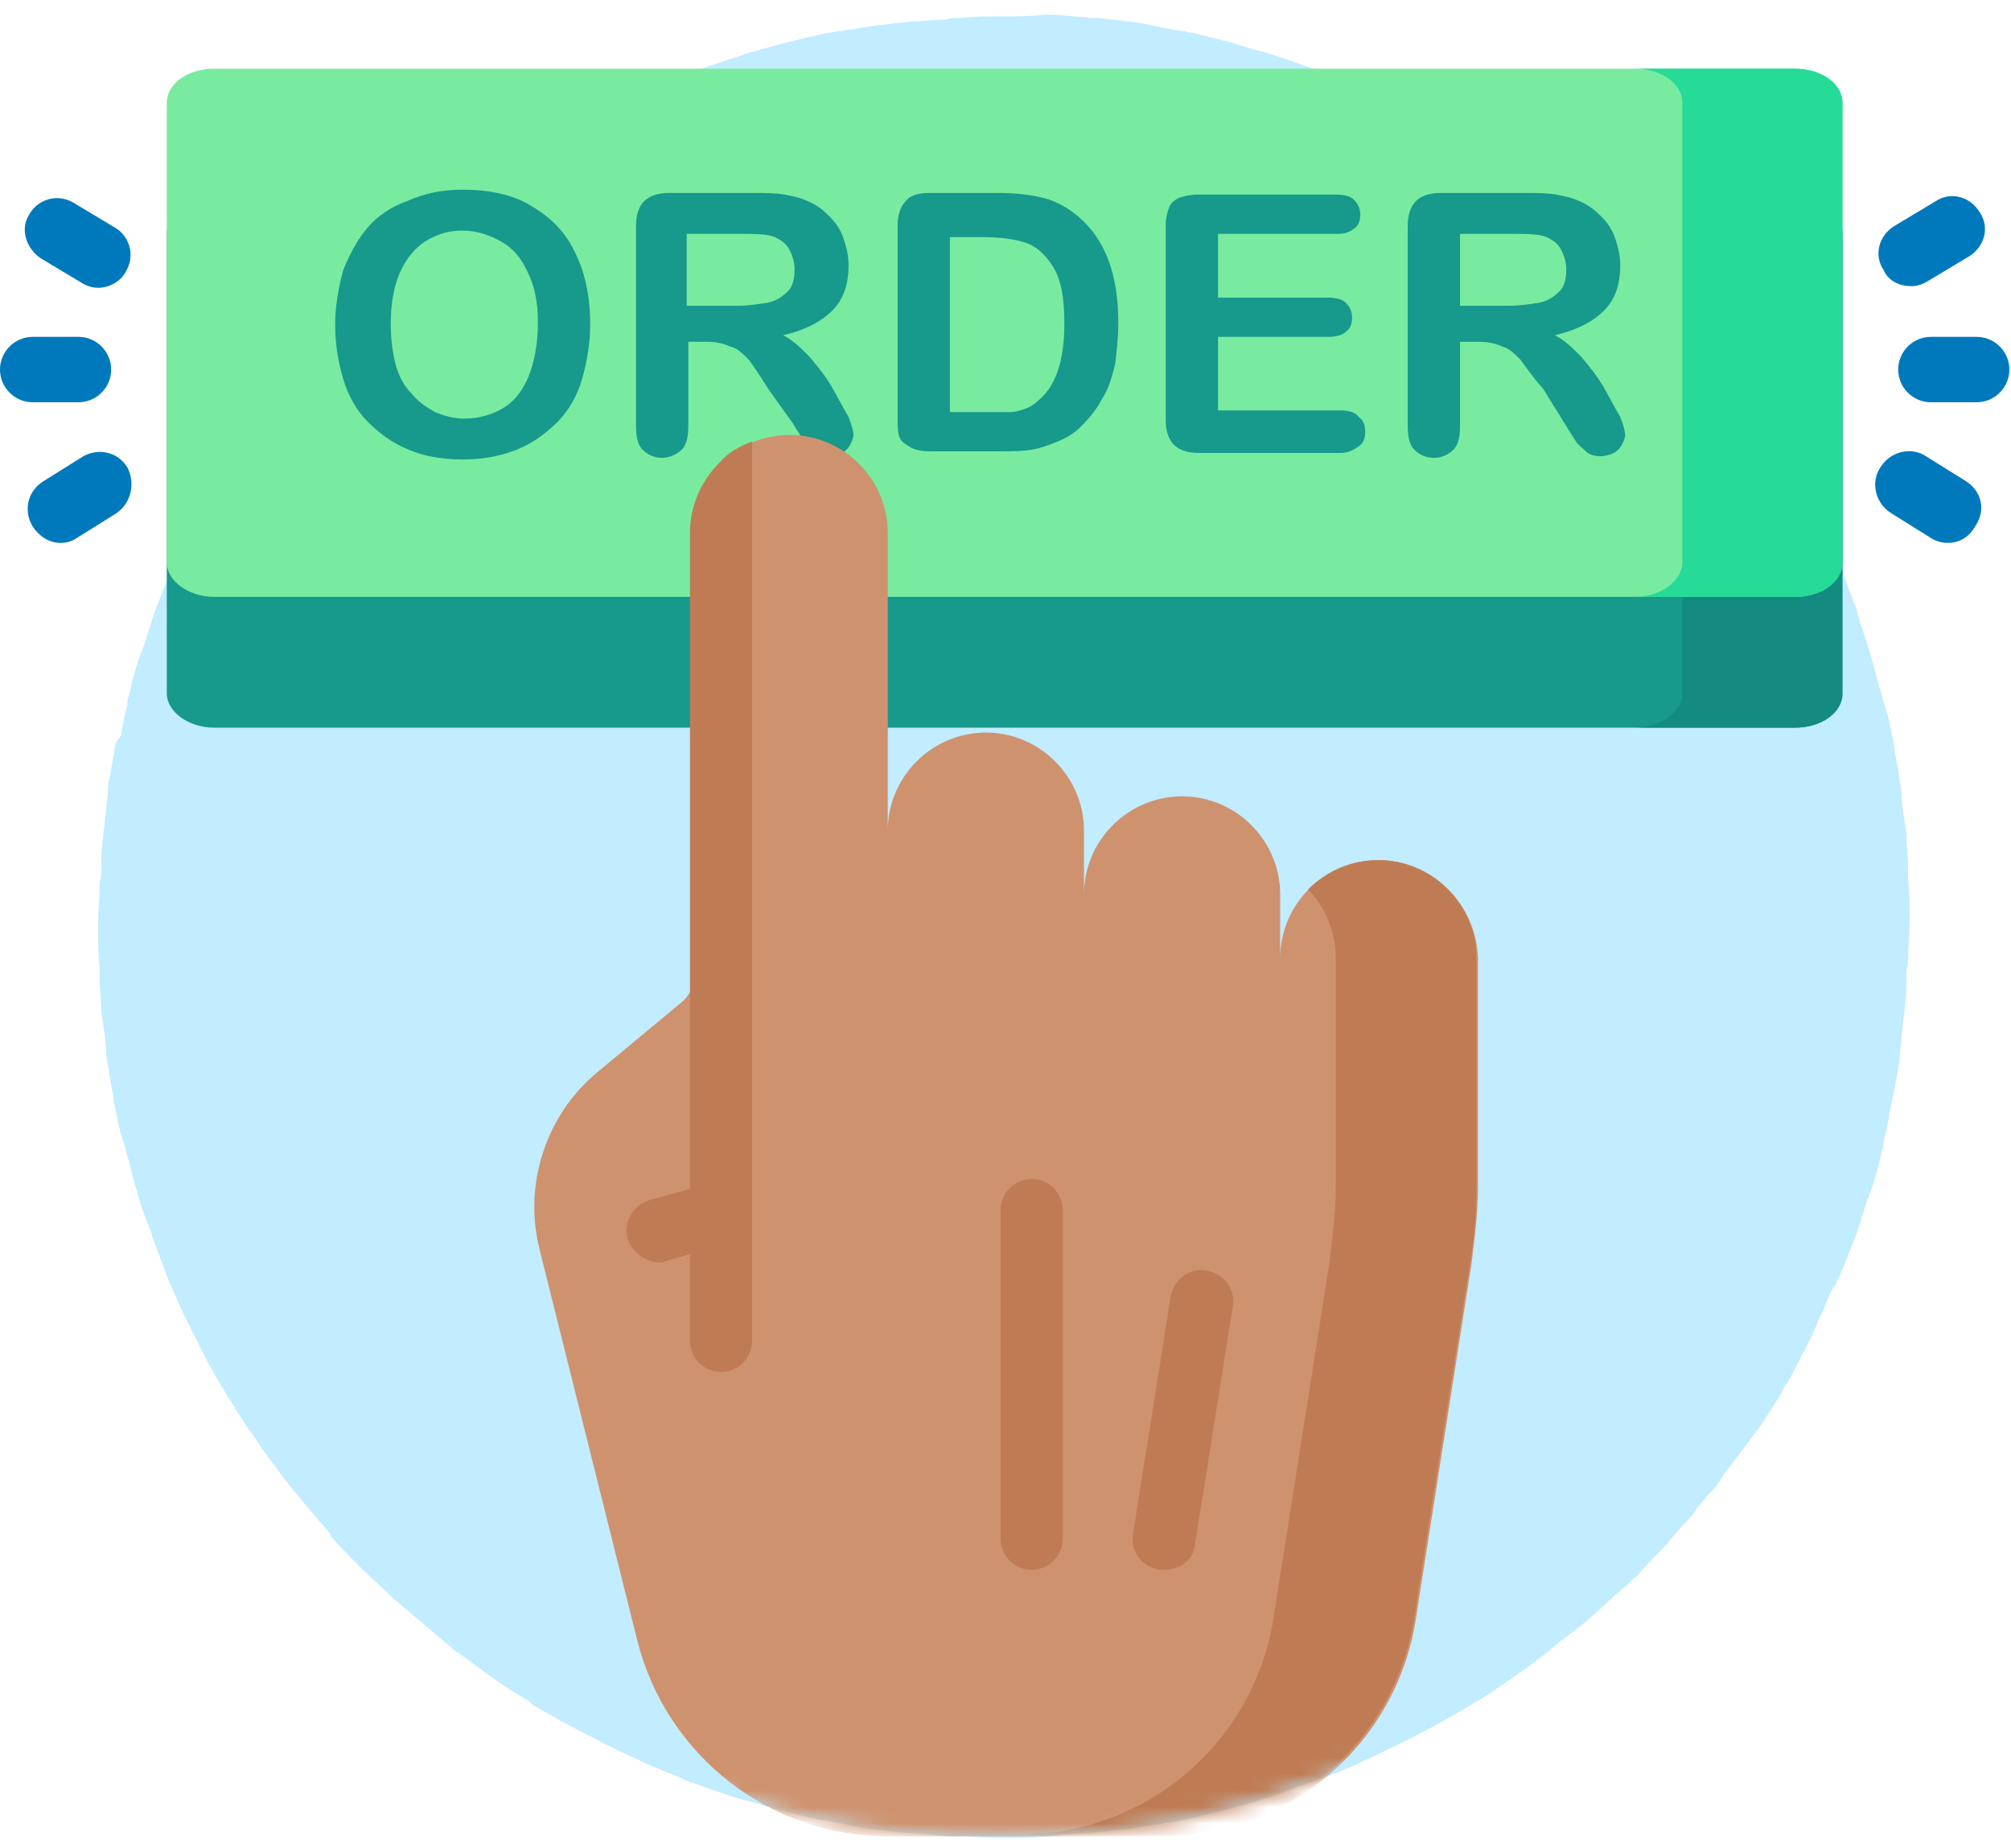
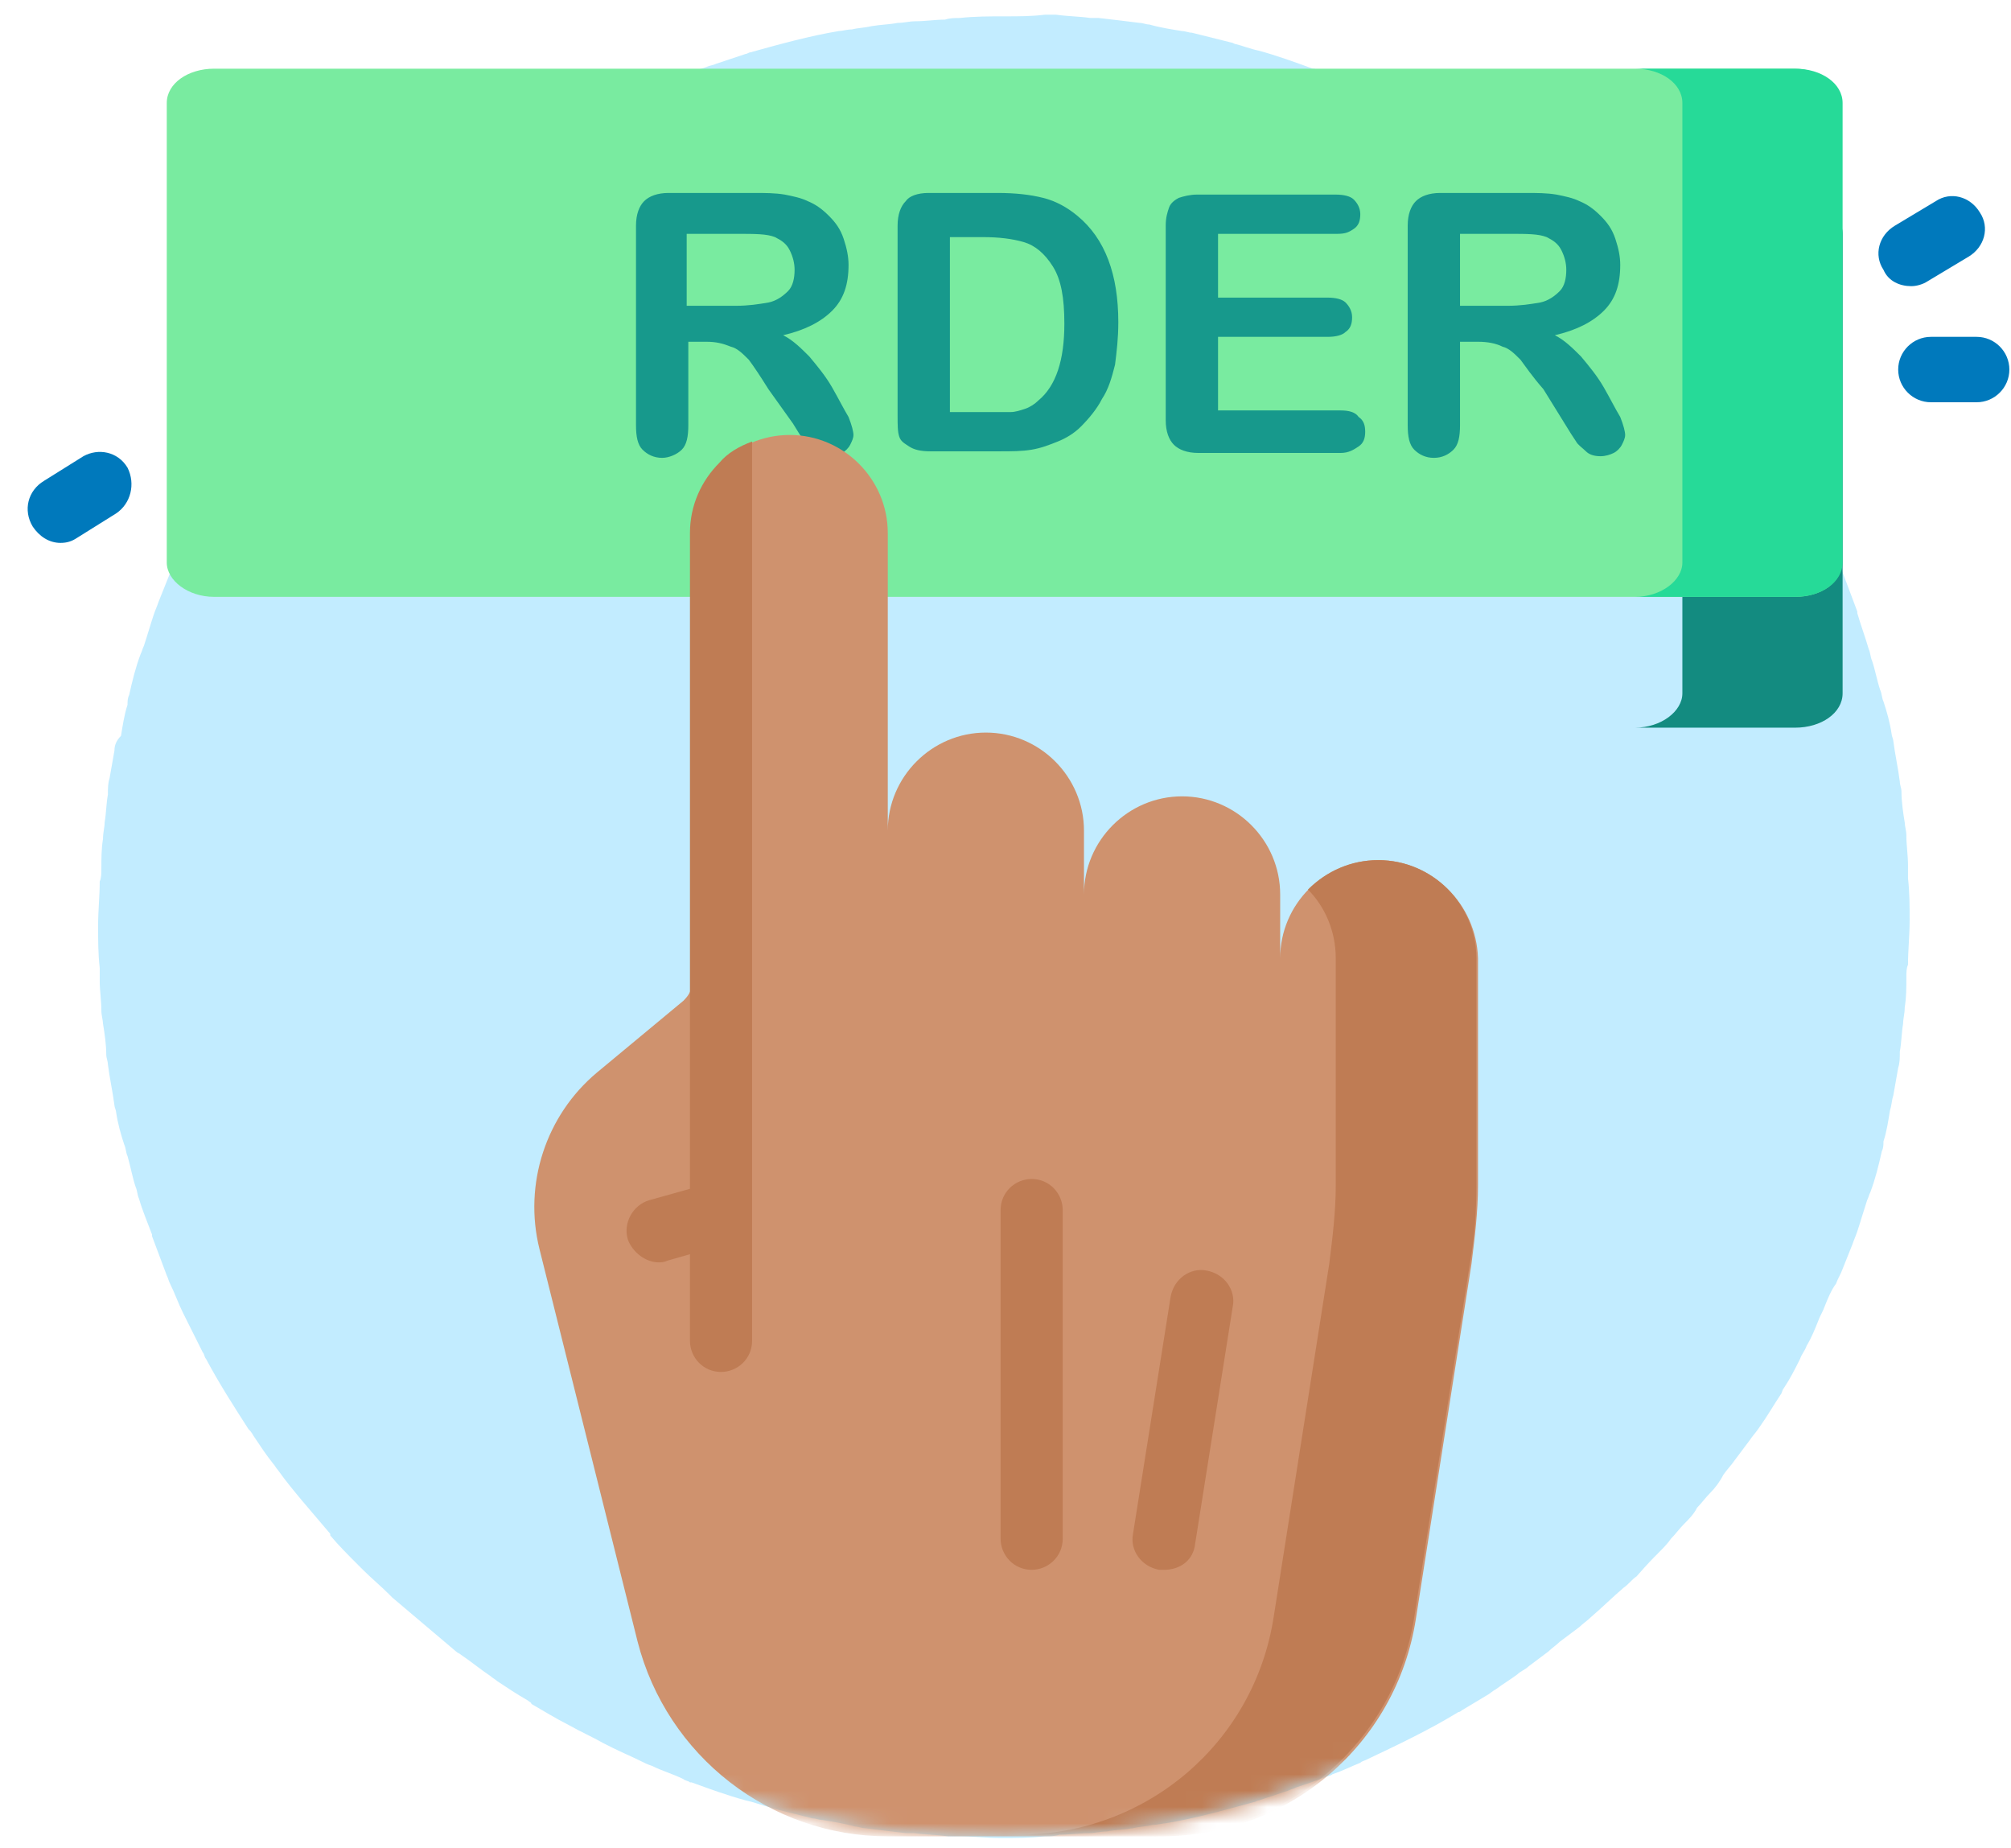
<svg xmlns="http://www.w3.org/2000/svg" width="123" height="113" viewBox="0 0 123 113" fill="none">
  <path d="M101.4 95C101.7 94.7 102 94.4 102.2 94.1C102.5 93.8 102.7 93.5 103 93.2C103.3 92.9 103.6 92.6 103.8 92.2C104.1 91.9 104.3 91.6 104.6 91.3C104.9 91 105.2 90.6 105.4 90.2C105.6 89.9 105.9 89.6 106.1 89.3C106.4 88.9 106.7 88.5 107 88.1C107.2 87.8 107.4 87.6 107.6 87.3C108.1 86.6 108.5 85.9 108.9 85.3C109 85.2 109 85 109.1 84.9C109.5 84.3 109.8 83.7 110.1 83.1C110.2 82.8 110.4 82.6 110.5 82.3C110.8 81.8 111 81.3 111.2 80.8C111.3 80.5 111.5 80.2 111.6 79.9C111.8 79.4 112 78.9 112.3 78.5C112.4 78.2 112.6 77.9 112.7 77.6C112.9 77.1 113.1 76.6 113.3 76.1C113.4 75.8 113.5 75.6 113.6 75.3C113.8 74.7 114 74 114.2 73.4C114.3 73.2 114.3 73.1 114.4 72.9C114.7 72.1 114.9 71.3 115.1 70.4C115.2 70.2 115.2 70 115.2 69.8C115.4 69.2 115.5 68.5 115.6 67.9C115.7 67.6 115.7 67.3 115.8 67C115.9 66.4 116 65.9 116.1 65.3C116.2 65 116.2 64.7 116.2 64.3C116.3 63.8 116.3 63.2 116.4 62.6C116.4 62.3 116.5 62 116.5 61.6C116.6 61 116.6 60.4 116.6 59.8C116.6 59.5 116.6 59.2 116.7 59C116.7 58.1 116.8 57.2 116.8 56.3C116.8 55.4 116.8 54.6 116.7 53.7C116.7 53.4 116.7 53.2 116.7 52.9C116.7 52.3 116.6 51.7 116.6 51.1C116.6 50.8 116.5 50.5 116.5 50.3C116.4 49.7 116.3 49 116.3 48.4C116.3 48.2 116.2 48 116.2 47.8C116.1 47 115.9 46.1 115.8 45.3C115.8 45.2 115.7 45 115.7 44.9C115.6 44.2 115.4 43.5 115.2 42.9C115.1 42.7 115.1 42.4 115 42.2C114.8 41.6 114.7 41 114.5 40.4C114.4 40.2 114.4 39.9 114.3 39.7C114.1 39 113.8 38.2 113.6 37.5V37.4C113.3 36.6 113 35.8 112.7 35C112.6 34.8 112.6 34.7 112.5 34.5C112.2 33.9 112 33.3 111.7 32.7C111.6 32.5 111.5 32.3 111.4 32.1C111.1 31.5 110.8 30.9 110.5 30.3C110.4 30.2 110.4 30 110.3 29.9C109.5 28.4 108.6 27 107.7 25.6C107.6 25.5 107.5 25.3 107.4 25.2C107 24.6 106.6 24.1 106.2 23.5C106.1 23.4 106 23.2 105.9 23.1C105.4 22.5 104.9 21.8 104.4 21.2C103.8 20.5 103.3 19.9 102.7 19.2C102.7 19.2 102.7 19.2 102.7 19.1C102.2 18.5 101.6 17.9 101 17.4C100.9 17.3 100.8 17.2 100.7 17.1C100.2 16.6 99.6 16.1 99.1 15.6C99 15.5 98.9 15.4 98.8 15.4C97.5 14.3 96.2 13.2 94.9 12.1C94.8 12 94.7 12 94.6 11.9C94 11.5 93.4 11 92.8 10.6C92.7 10.5 92.5 10.4 92.4 10.3C91.8 9.9 91.2 9.5 90.5 9.1C90.3 9.1 90.2 9 90.1 9C89.4 8.6 88.6 8.1 87.8 7.7C87.1 7.3 86.4 7 85.7 6.6C85.5 6.5 85.3 6.4 85.1 6.3C84.6 6 84 5.8 83.4 5.5C83.2 5.4 83 5.3 82.7 5.2C82.1 4.9 81.4 4.7 80.8 4.4C80.7 4.3 80.5 4.3 80.4 4.2H80.3C79.2 3.8 78.1 3.4 77 3.1C76.5 3 76 2.8 75.6 2.7C75.5 2.7 75.4 2.6 75.3 2.6C74.5 2.4 73.7 2.2 72.9 2C72.7 2 72.5 1.9 72.3 1.9C71.7 1.8 71 1.7 70.3 1.5C70.1 1.5 69.9 1.4 69.7 1.4C68.9 1.3 68.1 1.2 67.2 1.1C67 1.1 66.9 1.1 66.7 1.1C66 1 65.3 1 64.6 0.9C64.4 0.9 64.1 0.9 63.9 0.9C63.1 1 62.3 1 61.4 1C60.5 1 59.6 1 58.7 1.1C58.4 1.1 58.1 1.1 57.8 1.2C57.2 1.2 56.6 1.3 56 1.3C55.6 1.3 55.3 1.4 54.9 1.4C54.4 1.5 53.9 1.5 53.3 1.6C52.9 1.7 52.5 1.7 52.1 1.8C51.8 1.8 51.5 1.9 51.3 1.9C49.5 2.2 47.7 2.7 45.9 3.2C45.8 3.2 45.7 3.3 45.6 3.3C45 3.5 44.4 3.7 43.8 3.9C43.6 4 43.4 4 43.2 4.1C42.6 4.3 42 4.5 41.5 4.7C41.3 4.8 41.1 4.8 41 4.9C40.4 5.1 39.8 5.4 39.3 5.6C39.2 5.7 39.1 5.7 38.9 5.8C37 6.7 35.1 7.6 33.3 8.7C33.2 8.7 33.1 8.8 33.1 8.8C32.6 9.1 32.1 9.4 31.6 9.7C31.4 9.8 31.2 10 31 10.1C30.6 10.4 30.1 10.7 29.7 11C29.5 11.2 29.2 11.3 29 11.5C28.6 11.8 28.2 12.1 27.8 12.4C27.6 12.6 27.3 12.8 27.1 13C26.7 13.3 26.3 13.6 25.9 13.9C25.7 14.1 25.4 14.3 25.2 14.5C24.5 15.1 23.9 15.7 23.2 16.3C22.9 16.5 22.7 16.8 22.4 17C22.1 17.3 21.8 17.6 21.5 17.9C21.2 18.2 20.9 18.5 20.7 18.8C20.4 19.1 20.2 19.4 19.9 19.7C19.6 20 19.3 20.3 19.1 20.7C18.8 21 18.6 21.3 18.3 21.6C18 21.9 17.7 22.3 17.5 22.7C17.3 23 17 23.3 16.8 23.6C16.5 24 16.2 24.4 15.9 24.8C15.7 25.1 15.5 25.3 15.4 25.6C14.9 26.3 14.5 27 14.1 27.6C14 27.7 14 27.8 13.9 28C13.5 28.6 13.2 29.2 12.9 29.8C12.8 30.1 12.6 30.3 12.5 30.6C12.2 31.1 12 31.6 11.8 32.1C11.7 32.4 11.5 32.7 11.4 33C11.2 33.5 11 34 10.7 34.4C10.6 34.7 10.4 35 10.3 35.3C10.1 35.8 9.9 36.3 9.7 36.8C9.6 37.1 9.5 37.3 9.4 37.6C9.2 38.2 9 38.9 8.8 39.5C8.7 39.7 8.7 39.8 8.6 40C8.3 40.8 8.1 41.6 7.9 42.5C7.8 42.7 7.8 42.9 7.8 43.1C7.6 43.7 7.5 44.4 7.4 45C7.1 45.3 7 45.6 7 45.9C6.9 46.5 6.8 47 6.7 47.6C6.6 47.9 6.6 48.2 6.6 48.6C6.5 49.1 6.5 49.7 6.4 50.3C6.4 50.6 6.3 50.9 6.3 51.3C6.2 51.9 6.2 52.5 6.2 53.1C6.2 53.4 6.2 53.7 6.1 53.9C6.1 54.8 6 55.7 6 56.6C6 57.5 6 58.3 6.1 59.2C6.1 59.5 6.1 59.7 6.1 60C6.1 60.6 6.2 61.2 6.2 61.8C6.2 62.1 6.3 62.4 6.3 62.6C6.4 63.2 6.5 63.9 6.5 64.5C6.5 64.7 6.6 64.9 6.6 65.1C6.7 65.9 6.9 66.8 7 67.6C7 67.7 7.1 67.9 7.1 68C7.2 68.7 7.4 69.4 7.6 70C7.7 70.2 7.7 70.5 7.8 70.7C8 71.4 8.1 72 8.3 72.6C8.4 72.8 8.4 73.1 8.5 73.3C8.7 74 9 74.7 9.3 75.5V75.6C9.6 76.4 9.9 77.2 10.2 78C10.3 78.2 10.3 78.3 10.4 78.5C10.7 79.1 10.9 79.7 11.2 80.3C11.3 80.5 11.4 80.7 11.5 80.9C11.8 81.5 12.1 82.1 12.4 82.7C12.5 82.8 12.5 83 12.6 83.1C13.4 84.6 14.3 86 15.2 87.4C15.3 87.5 15.4 87.6 15.5 87.8C15.9 88.4 16.3 89 16.7 89.5C16.8 89.6 16.9 89.8 17 89.9C17.5 90.6 18 91.2 18.5 91.8C19.1 92.5 19.6 93.1 20.2 93.8C20.2 93.8 20.2 93.8 20.2 93.9C20.7 94.5 21.3 95.1 21.9 95.7C22 95.8 22.1 95.9 22.2 96C22.7 96.5 23.3 97 23.8 97.5C23.9 97.6 24 97.7 24 97.7C25.3 98.8 26.6 99.9 27.9 101C28 101.1 28.1 101.1 28.2 101.2C28.8 101.6 29.4 102.1 30 102.5C30.1 102.6 30.3 102.7 30.4 102.8C31 103.2 31.6 103.6 32.3 104C32.4 104.1 32.5 104.1 32.5 104.2C33.2 104.6 34 105.1 34.8 105.5C35.5 105.9 36.2 106.2 36.9 106.6C37.1 106.7 37.3 106.8 37.5 106.9C38.1 107.2 38.6 107.4 39.2 107.7C39.4 107.8 39.6 107.9 39.9 108C40.5 108.3 41.2 108.5 41.8 108.8C41.9 108.9 42.1 108.9 42.2 109H42.3C43.4 109.4 44.5 109.8 45.6 110.1C46.1 110.2 46.6 110.4 47 110.5C47.1 110.5 47.2 110.6 47.3 110.6C48.1 110.8 48.9 111 49.7 111.2C49.9 111.2 50.1 111.3 50.3 111.3C50.9 111.4 51.6 111.5 52.3 111.7C52.5 111.7 52.7 111.8 52.9 111.8C53.7 111.9 54.5 112 55.4 112.1C55.6 112.1 55.7 112.1 55.9 112.1C56.6 112.2 57.3 112.2 58 112.3C58.2 112.3 58.5 112.3 58.7 112.3C59.5 112.3 60.4 112.4 61.2 112.4C62.1 112.4 63 112.4 63.9 112.3C64.2 112.3 64.5 112.3 64.8 112.2C65.4 112.2 66 112.1 66.6 112.1C67 112.1 67.3 112 67.7 112C68.2 111.9 68.7 111.9 69.3 111.8C69.7 111.7 70.1 111.7 70.5 111.6C70.8 111.6 71.1 111.5 71.3 111.5C73.1 111.2 74.9 110.7 76.7 110.2C76.8 110.2 76.9 110.1 77 110.1C77.6 109.9 78.2 109.7 78.8 109.5C79 109.4 79.1 109.4 79.3 109.3C79.9 109.1 80.5 108.9 81 108.7C81.2 108.6 81.4 108.6 81.5 108.5C82.1 108.3 82.7 108 83.2 107.8C83.3 107.7 83.4 107.7 83.6 107.6C85.5 106.7 87.4 105.8 89.2 104.7C89.3 104.7 89.4 104.6 89.4 104.6C89.9 104.3 90.4 104 90.9 103.7C91.1 103.6 91.3 103.4 91.5 103.3C91.9 103 92.4 102.7 92.8 102.4C93 102.2 93.3 102.1 93.5 101.9C93.9 101.6 94.3 101.3 94.7 101C94.9 100.8 95.2 100.6 95.4 100.4C95.8 100.1 96.2 99.8 96.6 99.5C96.8 99.3 97.1 99.1 97.3 98.9C98 98.3 98.6 97.7 99.3 97.1C99.6 96.9 99.8 96.6 100.1 96.4C100.8 95.6 101.1 95.3 101.4 95Z" fill="#C2ECFF" />
-   <path d="M109.8 44.5H13.1C11.5 44.5 10.2 43.5 10.2 42.4V14.3C10.2 13.1 11.5 12.2 13.1 12.2H109.7C111.3 12.2 112.6 13.2 112.6 14.3V42.4C112.7 43.5 111.4 44.5 109.8 44.5Z" fill="#17998C" />
  <path d="M112.7 14.3V42.4C112.7 43.6 111.4 44.5 109.8 44.5H100C101.6 44.5 102.9 43.5 102.9 42.4V14.3C102.9 13.1 101.6 12.2 100 12.2H109.8C111.4 12.1 112.7 13.1 112.7 14.3Z" fill="#138B80" />
  <path d="M109.8 36.5H13.1C11.5 36.5 10.2 35.5 10.2 34.4V6.3C10.2 5.1 11.5 4.2 13.1 4.2H109.7C111.3 4.2 112.6 5.2 112.6 6.3V34.4C112.7 35.6 111.4 36.5 109.8 36.5Z" fill="#79EBA0" />
  <path d="M112.7 6.3V34.4C112.7 35.6 111.4 36.5 109.8 36.5H100C101.6 36.5 102.9 35.5 102.9 34.4V6.3C102.9 5.1 101.6 4.2 100 4.2H109.8C111.4 4.2 112.7 5.1 112.7 6.3Z" fill="#26DA98" />
-   <path d="M28.3 11.6C29.9 11.6 31.4 11.9 32.5 12.6C33.7 13.3 34.6 14.2 35.2 15.5C35.8 16.7 36.1 18.2 36.1 19.8C36.1 21 35.9 22.1 35.6 23.2C35.3 24.2 34.8 25.1 34.1 25.8C33.4 26.5 32.6 27.1 31.6 27.5C30.6 27.9 29.5 28.1 28.3 28.1C27.1 28.1 25.9 27.9 25 27.5C24 27.1 23.2 26.5 22.5 25.8C21.8 25.1 21.3 24.2 21 23.2C20.7 22.2 20.5 21.1 20.5 19.9C20.5 18.7 20.7 17.6 21 16.5C21.4 15.5 21.9 14.6 22.5 13.9C23.1 13.2 24 12.6 24.9 12.3C26 11.8 27.1 11.6 28.3 11.6ZM32.9 19.7C32.9 18.5 32.7 17.5 32.3 16.7C31.9 15.8 31.4 15.2 30.7 14.8C30 14.4 29.2 14.1 28.3 14.1C27.7 14.1 27.1 14.2 26.5 14.5C26 14.7 25.5 15.1 25.1 15.6C24.7 16.1 24.4 16.7 24.2 17.4C24 18.1 23.9 18.9 23.9 19.8C23.9 20.7 24 21.5 24.2 22.3C24.4 23 24.7 23.6 25.2 24.1C25.6 24.6 26.1 24.9 26.6 25.2C27.1 25.4 27.7 25.6 28.4 25.6C29.2 25.6 30 25.4 30.7 25C31.4 24.6 31.9 24 32.3 23.1C32.7 22.1 32.9 21 32.9 19.7Z" fill="#17998C" />
  <path d="M43.2 20.9H42.1V26C42.1 26.7 42 27.2 41.7 27.5C41.4 27.8 40.9 28 40.5 28C40 28 39.6 27.8 39.3 27.5C39 27.2 38.9 26.7 38.9 26V13.8C38.9 13.1 39.1 12.6 39.4 12.3C39.7 12 40.2 11.8 40.9 11.8H46.1C46.8 11.8 47.4 11.8 48 11.9C48.5 12 49 12.1 49.4 12.3C49.9 12.5 50.3 12.8 50.7 13.2C51.1 13.6 51.4 14 51.6 14.6C51.8 15.2 51.9 15.7 51.9 16.2C51.9 17.4 51.6 18.3 50.9 19C50.2 19.7 49.2 20.2 47.9 20.5C48.5 20.8 49 21.3 49.5 21.8C50 22.4 50.5 23 50.9 23.7C51.3 24.4 51.6 25 51.9 25.5C52.1 26 52.2 26.4 52.2 26.6C52.2 26.8 52.1 27 52 27.2C51.9 27.4 51.7 27.6 51.5 27.7C51.3 27.8 51 27.9 50.7 27.9C50.3 27.9 50 27.8 49.8 27.6C49.6 27.4 49.3 27.2 49.2 27C49 26.7 48.8 26.4 48.5 25.9L47 23.8C46.5 23 46.1 22.4 45.8 22C45.4 21.6 45.1 21.3 44.7 21.2C44.2 21 43.8 20.9 43.2 20.9ZM45 14.3H42V18.7H45C45.8 18.7 46.4 18.6 47 18.5C47.5 18.4 47.9 18.1 48.2 17.8C48.5 17.5 48.6 17 48.6 16.5C48.6 16.1 48.5 15.7 48.3 15.3C48.1 14.9 47.8 14.7 47.4 14.5C46.9 14.3 46.2 14.3 45 14.3Z" fill="#17998C" />
  <path d="M56.8 11.8H61C62.1 11.8 63 11.9 63.8 12.1C64.6 12.3 65.3 12.7 65.9 13.2C67.6 14.6 68.4 16.8 68.4 19.7C68.4 20.7 68.3 21.5 68.2 22.3C68 23.1 67.8 23.8 67.4 24.4C67.1 25 66.6 25.6 66.1 26.1C65.7 26.5 65.2 26.8 64.7 27C64.2 27.2 63.7 27.4 63.1 27.5C62.5 27.6 61.9 27.6 61.1 27.6H56.9C56.3 27.6 55.9 27.5 55.6 27.3C55.3 27.1 55.1 27 55 26.7C54.9 26.4 54.9 26 54.9 25.4V13.8C54.9 13.1 55.1 12.6 55.4 12.3C55.6 12 56.1 11.8 56.8 11.8ZM58.1 14.4V25.2H60.5C61 25.2 61.5 25.2 61.8 25.2C62.1 25.2 62.4 25.1 62.7 25C63 24.9 63.3 24.7 63.5 24.5C64.6 23.6 65.1 22 65.1 19.8C65.1 18.2 64.9 17.1 64.4 16.3C63.9 15.5 63.3 15 62.6 14.8C61.9 14.6 61.1 14.5 60.1 14.5H58.1V14.4Z" fill="#17998C" />
  <path d="M81.8 14.3H74.5V18.2H81.2C81.7 18.2 82.1 18.3 82.3 18.5C82.5 18.7 82.7 19 82.7 19.4C82.7 19.8 82.6 20.1 82.3 20.3C82.1 20.5 81.7 20.6 81.2 20.6H74.5V25.1H82C82.5 25.1 82.9 25.2 83.1 25.5C83.4 25.7 83.5 26 83.5 26.4C83.5 26.8 83.4 27.1 83.1 27.3C82.8 27.5 82.5 27.7 82 27.7H73.3C72.6 27.7 72.1 27.5 71.8 27.2C71.5 26.9 71.3 26.4 71.3 25.7V13.8C71.3 13.3 71.4 13 71.5 12.7C71.6 12.4 71.9 12.2 72.1 12.1C72.4 12 72.8 11.9 73.2 11.9H81.7C82.2 11.9 82.6 12 82.8 12.2C83 12.4 83.2 12.7 83.2 13.1C83.2 13.5 83.1 13.8 82.8 14C82.5 14.2 82.3 14.3 81.8 14.3Z" fill="#17998C" />
  <path d="M90.4 20.9H89.3V26C89.3 26.7 89.2 27.2 88.9 27.5C88.6 27.8 88.2 28 87.7 28C87.2 28 86.8 27.8 86.5 27.5C86.2 27.2 86.1 26.7 86.1 26V13.8C86.1 13.1 86.3 12.6 86.6 12.3C86.9 12 87.4 11.8 88.1 11.8H93.3C94 11.8 94.6 11.8 95.2 11.9C95.7 12 96.2 12.1 96.6 12.3C97.1 12.5 97.5 12.8 97.9 13.2C98.3 13.6 98.6 14 98.8 14.6C99 15.2 99.1 15.7 99.1 16.2C99.1 17.4 98.8 18.3 98.1 19C97.4 19.7 96.4 20.2 95.1 20.5C95.7 20.8 96.2 21.3 96.7 21.8C97.2 22.4 97.7 23 98.1 23.7C98.5 24.4 98.8 25 99.1 25.5C99.3 26 99.4 26.4 99.4 26.6C99.4 26.8 99.3 27 99.2 27.2C99.1 27.4 98.9 27.6 98.7 27.7C98.5 27.8 98.2 27.9 97.9 27.9C97.5 27.9 97.2 27.8 97 27.6C96.8 27.4 96.5 27.2 96.4 27C96.2 26.7 96 26.4 95.7 25.9L94.4 23.8C93.7 23 93.3 22.4 93 22C92.6 21.6 92.3 21.3 91.9 21.2C91.5 21 91 20.9 90.4 20.9ZM92.3 14.3H89.3V18.7H92.2C93 18.7 93.6 18.6 94.2 18.5C94.7 18.4 95.1 18.1 95.4 17.8C95.7 17.5 95.8 17 95.8 16.5C95.8 16.1 95.7 15.7 95.5 15.3C95.3 14.9 95 14.7 94.6 14.5C94.1 14.3 93.4 14.3 92.3 14.3Z" fill="#17998C" />
  <path d="M120.9 20.6H118.1C117 20.6 116.1 21.5 116.1 22.6C116.1 23.7 117 24.6 118.1 24.6H120.9C122 24.6 122.9 23.7 122.9 22.6C122.9 21.5 122 20.6 120.9 20.6Z" fill="#0079BC" />
  <path d="M116.9 17.5C117.2 17.5 117.6 17.4 117.9 17.2L120.4 15.7C121.4 15.1 121.7 13.9 121.1 13C120.5 12 119.3 11.7 118.4 12.3L115.9 13.8C114.9 14.4 114.6 15.6 115.2 16.5C115.5 17.2 116.2 17.5 116.9 17.5Z" fill="#0079BC" />
-   <path d="M120.2 29.4L117.8 27.9C116.9 27.3 115.6 27.6 115 28.6C114.4 29.5 114.7 30.8 115.7 31.4L118.1 32.9C118.4 33.1 118.8 33.2 119.1 33.2C119.8 33.2 120.4 32.9 120.8 32.2C121.5 31.2 121.2 30 120.2 29.4Z" fill="#0079BC" />
-   <path d="M2 24.6H4.8C5.9 24.6 6.8 23.7 6.8 22.6C6.8 21.5 5.9 20.6 4.8 20.6H2C0.9 20.6 0 21.5 0 22.6C0 23.7 0.9 24.6 2 24.6Z" fill="#0079BC" />
-   <path d="M2.5 15.8L5 17.3C5.3 17.5 5.7 17.6 6 17.6C6.7 17.6 7.4 17.2 7.7 16.6C8.3 15.6 7.9 14.4 7 13.9L4.5 12.4C3.5 11.8 2.3 12.2 1.8 13.1C1.2 14 1.6 15.2 2.5 15.8Z" fill="#0079BC" />
  <path d="M5.1 27.9L2.7 29.4C1.7 30 1.4 31.2 2 32.2C2.4 32.8 3 33.2 3.7 33.2C4.1 33.2 4.4 33.1 4.7 32.9L7.1 31.4C8 30.8 8.3 29.6 7.8 28.6C7.2 27.6 6 27.4 5.1 27.9Z" fill="#0079BC" />
  <mask id="mask0_141_101" style="mask-type:luminance" maskUnits="userSpaceOnUse" x="6" y="0" width="111" height="113">
    <path d="M101.4 95C101.7 94.7 102 94.4 102.2 94.1C102.5 93.8 102.7 93.5 103 93.2C103.3 92.9 103.6 92.6 103.8 92.2C104.1 91.9 104.3 91.6 104.6 91.3C104.9 91 105.2 90.6 105.4 90.2C105.6 89.9 105.9 89.6 106.1 89.3C106.4 88.9 106.7 88.5 107 88.1C107.2 87.8 107.4 87.6 107.6 87.3C108.1 86.6 108.5 85.9 108.9 85.3C109 85.2 109 85 109.1 84.9C109.5 84.3 109.8 83.7 110.1 83.1C110.2 82.8 110.4 82.6 110.5 82.3C110.8 81.8 111 81.3 111.2 80.8C111.3 80.5 111.5 80.2 111.6 79.9C111.8 79.4 112 78.9 112.3 78.5C112.4 78.2 112.6 77.9 112.7 77.6C112.9 77.1 113.1 76.6 113.3 76.1C113.4 75.8 113.5 75.6 113.6 75.3C113.8 74.7 114 74 114.2 73.4C114.3 73.2 114.3 73.1 114.4 72.9C114.7 72.1 114.9 71.3 115.1 70.4C115.2 70.2 115.2 70 115.2 69.8C115.4 69.2 115.5 68.5 115.6 67.9C115.7 67.6 115.7 67.3 115.8 67C115.9 66.4 116 65.9 116.1 65.3C116.2 65 116.2 64.7 116.2 64.3C116.3 63.8 116.3 63.2 116.4 62.6C116.4 62.3 116.5 62 116.5 61.6C116.6 61 116.6 60.4 116.6 59.8C116.6 59.5 116.6 59.2 116.7 59C116.7 58.1 116.8 57.2 116.8 56.3C116.8 55.4 116.8 54.6 116.7 53.7C116.7 53.4 116.7 53.2 116.7 52.9C116.7 52.3 116.6 51.7 116.6 51.1C116.6 50.8 116.5 50.5 116.5 50.3C116.4 49.7 116.3 49 116.3 48.4C116.3 48.2 116.2 48 116.2 47.8C116.1 47 115.9 46.1 115.8 45.3C115.8 45.2 115.7 45 115.7 44.9C115.6 44.2 115.4 43.5 115.2 42.9C115.1 42.7 115.1 42.4 115 42.2C114.8 41.6 114.7 41 114.5 40.4C114.4 40.2 114.4 39.9 114.3 39.7C114.1 39 113.8 38.2 113.6 37.5V37.4C113.3 36.6 113 35.8 112.7 35C112.6 34.8 112.6 34.7 112.5 34.5C112.2 33.9 112 33.3 111.7 32.7C111.6 32.5 111.5 32.3 111.4 32.1C111.1 31.5 110.8 30.9 110.5 30.3C110.4 30.2 110.4 30 110.3 29.9C109.5 28.4 108.6 27 107.7 25.6C107.6 25.5 107.5 25.3 107.4 25.2C107 24.6 106.6 24.1 106.2 23.5C106.1 23.4 106 23.2 105.9 23.1C105.4 22.5 104.9 21.8 104.4 21.2C103.8 20.5 103.3 19.9 102.7 19.2C102.7 19.2 102.7 19.2 102.7 19.1C102.2 18.5 101.6 17.9 101 17.4C100.9 17.3 100.8 17.2 100.7 17.1C100.2 16.6 99.6 16.1 99.1 15.6C99 15.5 98.9 15.4 98.8 15.4C97.5 14.3 96.2 13.2 94.9 12.1C94.8 12 94.7 12 94.6 11.9C94 11.5 93.4 11 92.8 10.6C92.7 10.5 92.5 10.4 92.4 10.3C91.8 9.9 91.2 9.5 90.5 9.1C90.3 9.1 90.2 9 90.1 9C89.4 8.6 88.6 8.1 87.8 7.7C87.1 7.3 86.4 7 85.7 6.6C85.5 6.5 85.3 6.4 85.1 6.3C84.6 6 84 5.8 83.4 5.5C83.2 5.4 83 5.3 82.7 5.2C82.1 4.9 81.4 4.7 80.8 4.4C80.7 4.3 80.5 4.3 80.4 4.2H80.3C79.2 3.8 78.1 3.4 77 3.1C76.5 3 76 2.8 75.6 2.7C75.5 2.7 75.4 2.6 75.3 2.6C74.5 2.4 73.7 2.2 72.9 2C72.7 2 72.5 1.9 72.3 1.9C71.7 1.8 71 1.7 70.3 1.5C70.1 1.5 69.9 1.4 69.7 1.4C68.9 1.3 68.1 1.2 67.2 1.1C67 1.1 66.9 1.1 66.7 1.1C66 1 65.3 1 64.6 0.9C64.4 0.9 64.1 0.9 63.9 0.9C63.1 1 62.3 1 61.4 1C60.5 1 59.6 1 58.7 1.1C58.4 1.1 58.1 1.1 57.8 1.2C57.2 1.2 56.6 1.3 56 1.3C55.6 1.3 55.3 1.4 54.9 1.4C54.4 1.5 53.9 1.5 53.3 1.6C52.9 1.7 52.5 1.7 52.1 1.8C51.8 1.8 51.5 1.9 51.3 1.9C49.5 2.2 47.7 2.7 45.9 3.2C45.8 3.2 45.7 3.3 45.6 3.3C45 3.5 44.4 3.7 43.8 3.9C43.6 4 43.4 4 43.2 4.1C42.6 4.3 42 4.5 41.5 4.7C41.3 4.8 41.1 4.8 41 4.9C40.4 5.1 39.8 5.4 39.3 5.6C39.2 5.7 39.1 5.7 38.9 5.8C37 6.7 35.1 7.6 33.3 8.7C33.2 8.7 33.1 8.8 33.1 8.8C32.6 9.1 32.1 9.4 31.6 9.7C31.4 9.8 31.2 10 31 10.1C30.6 10.4 30.1 10.7 29.7 11C29.5 11.2 29.2 11.3 29 11.5C28.6 11.8 28.2 12.1 27.8 12.4C27.6 12.6 27.3 12.8 27.1 13C26.7 13.3 26.3 13.6 25.9 13.9C25.7 14.1 25.4 14.3 25.2 14.5C24.5 15.1 23.9 15.7 23.2 16.3C22.9 16.5 22.7 16.8 22.4 17C22.1 17.3 21.8 17.6 21.5 17.9C21.2 18.2 20.9 18.5 20.7 18.8C20.4 19.1 20.2 19.4 19.9 19.7C19.6 20 19.3 20.3 19.1 20.7C18.8 21 18.6 21.3 18.3 21.6C18 21.9 17.7 22.3 17.5 22.7C17.3 23 17 23.3 16.8 23.6C16.5 24 16.2 24.4 15.9 24.8C15.7 25.1 15.5 25.3 15.4 25.6C14.9 26.3 14.5 27 14.1 27.6C14 27.7 14 27.8 13.9 28C13.5 28.6 13.2 29.2 12.9 29.8C12.8 30.1 12.6 30.3 12.5 30.6C12.2 31.1 12 31.6 11.8 32.1C11.7 32.4 11.5 32.7 11.4 33C11.2 33.5 11 34 10.7 34.4C10.6 34.7 10.4 35 10.3 35.3C10.1 35.8 9.9 36.3 9.7 36.8C9.6 37.1 9.5 37.3 9.4 37.6C9.2 38.2 9 38.9 8.8 39.5C8.7 39.7 8.7 39.8 8.6 40C8.3 40.8 8.1 41.6 7.9 42.5C7.8 42.7 7.8 42.9 7.8 43.1C7.6 43.7 7.5 44.4 7.4 45C7.1 45.3 7 45.6 7 45.9C6.9 46.5 6.8 47 6.7 47.6C6.6 47.9 6.6 48.2 6.6 48.6C6.5 49.1 6.5 49.7 6.4 50.3C6.4 50.6 6.3 50.9 6.3 51.3C6.2 51.9 6.2 52.5 6.2 53.1C6.2 53.4 6.2 53.7 6.1 53.9C6.1 54.8 6 55.7 6 56.6C6 57.5 6 58.3 6.1 59.2C6.1 59.5 6.1 59.7 6.1 60C6.1 60.6 6.2 61.2 6.2 61.8C6.2 62.1 6.3 62.4 6.3 62.6C6.4 63.2 6.5 63.9 6.5 64.5C6.5 64.7 6.6 64.9 6.6 65.1C6.7 65.9 6.9 66.8 7 67.6C7 67.7 7.1 67.9 7.1 68C7.2 68.7 7.4 69.4 7.6 70C7.7 70.2 7.7 70.5 7.8 70.7C8 71.4 8.1 72 8.3 72.6C8.4 72.8 8.4 73.1 8.5 73.3C8.7 74 9 74.7 9.3 75.5V75.6C9.6 76.4 9.9 77.2 10.2 78C10.3 78.2 10.3 78.3 10.4 78.5C10.7 79.1 10.9 79.7 11.2 80.3C11.3 80.5 11.4 80.7 11.5 80.9C11.8 81.5 12.1 82.1 12.4 82.7C12.5 82.8 12.5 83 12.6 83.1C13.4 84.6 14.3 86 15.2 87.4C15.3 87.5 15.4 87.6 15.5 87.8C15.9 88.4 16.3 89 16.7 89.5C16.8 89.6 16.9 89.8 17 89.9C17.5 90.6 18 91.2 18.5 91.8C19.1 92.5 19.6 93.1 20.2 93.8C20.2 93.8 20.2 93.8 20.2 93.9C20.7 94.5 21.3 95.1 21.9 95.7C22 95.8 22.1 95.9 22.2 96C22.7 96.5 23.3 97 23.8 97.5C23.9 97.6 24 97.7 24 97.7C25.3 98.8 26.6 99.9 27.9 101C28 101.1 28.1 101.1 28.2 101.2C28.8 101.6 29.4 102.1 30 102.5C30.1 102.6 30.3 102.7 30.4 102.8C31 103.2 31.6 103.6 32.3 104C32.4 104.1 32.5 104.1 32.5 104.2C33.2 104.6 34 105.1 34.8 105.5C35.5 105.9 36.2 106.2 36.9 106.6C37.1 106.7 37.3 106.8 37.5 106.9C38.1 107.2 38.6 107.4 39.2 107.7C39.4 107.8 39.6 107.9 39.9 108C40.5 108.3 41.2 108.5 41.8 108.8C41.9 108.9 42.1 108.9 42.2 109H42.3C43.4 109.4 44.5 109.8 45.6 110.1C46.1 110.2 46.6 110.4 47 110.5C47.1 110.5 47.2 110.6 47.3 110.6C48.1 110.8 48.9 111 49.7 111.2C49.9 111.2 50.1 111.3 50.3 111.3C50.9 111.4 51.6 111.5 52.3 111.7C52.5 111.7 52.7 111.8 52.9 111.8C53.7 111.9 54.5 112 55.4 112.1C55.6 112.1 55.7 112.1 55.9 112.1C56.6 112.2 57.3 112.2 58 112.3C58.2 112.3 58.5 112.3 58.7 112.3C59.5 112.3 60.4 112.4 61.2 112.4C62.1 112.4 63 112.4 63.9 112.3C64.2 112.3 64.5 112.3 64.8 112.2C65.4 112.2 66 112.1 66.6 112.1C67 112.1 67.3 112 67.7 112C68.2 111.9 68.7 111.9 69.3 111.8C69.7 111.7 70.1 111.7 70.5 111.6C70.8 111.6 71.1 111.5 71.3 111.5C73.1 111.2 74.9 110.7 76.7 110.2C76.8 110.2 76.9 110.1 77 110.1C77.6 109.9 78.2 109.7 78.8 109.5C79 109.4 79.1 109.4 79.3 109.3C79.9 109.1 80.5 108.9 81 108.7C81.2 108.6 81.4 108.6 81.5 108.5C82.1 108.3 82.7 108 83.2 107.8C83.3 107.7 83.4 107.7 83.6 107.6C85.5 106.7 87.4 105.8 89.2 104.7C89.3 104.7 89.4 104.6 89.4 104.6C89.9 104.3 90.4 104 90.9 103.7C91.1 103.6 91.3 103.4 91.5 103.3C91.9 103 92.4 102.7 92.8 102.4C93 102.2 93.3 102.1 93.5 101.9C93.9 101.6 94.3 101.3 94.7 101C94.9 100.8 95.2 100.6 95.4 100.4C95.8 100.1 96.2 99.8 96.6 99.5C96.8 99.3 97.1 99.1 97.3 98.9C98 98.3 98.6 97.7 99.3 97.1C99.6 96.9 99.8 96.6 100.1 96.4C100.8 95.6 101.1 95.3 101.4 95Z" fill="white" />
  </mask>
  <g mask="url(#mask0_141_101)">
    <path d="M84.3 52.6C81 52.6 78.3 55.3 78.3 58.6V54.7C78.3 51.4 75.6 48.7 72.3 48.7C69 48.7 66.3 51.4 66.3 54.7V50.8C66.3 47.5 63.6 44.8 60.3 44.8C57 44.8 54.3 47.5 54.3 50.8V32.6C54.3 29.3 51.6 26.6 48.3 26.6C45 26.6 42.3 29.3 42.3 32.6V60.2C42.3 60.6 42.1 60.9 41.8 61.2L36.5 65.6C33.4 68.2 32 72.4 33 76.4L39 100.4C40.8 107.4 47.1 112.3 54.3 112.3H71C78.8 112.3 85.4 106.7 86.6 99L90 77.3C90.2 75.7 90.4 74.1 90.4 72.5V58.6C90.3 55.3 87.6 52.6 84.3 52.6Z" fill="#CF926E" />
    <path d="M90.3 58.6V72.5C90.3 74.1 90.2 75.7 89.9 77.3L86.5 98.9C85.3 106.6 78.7 112.2 70.9 112.2H62.3C70.1 112.2 76.7 106.6 77.9 98.9L81.3 77.3C81.5 75.7 81.7 74.1 81.7 72.5V58.6C81.7 56.9 81 55.4 80 54.4C81.1 53.3 82.6 52.6 84.3 52.6C87.6 52.6 90.3 55.3 90.3 58.6Z" fill="#BF7C54" />
    <path d="M46 27V82C46 83.1 45.1 83.9 44.1 83.9C43 83.9 42.2 83 42.2 82V76.7L40.8 77.1C40.6 77.2 40.4 77.2 40.3 77.2C39.5 77.2 38.7 76.6 38.4 75.8C38.1 74.8 38.7 73.7 39.7 73.4L42.2 72.7V32.6C42.2 30.9 42.9 29.4 44 28.3C44.5 27.7 45.2 27.3 46 27Z" fill="#BF7C54" />
    <path d="M63.1 96C62 96 61.2 95.1 61.2 94.1V74C61.2 72.9 62.1 72.1 63.1 72.1C64.2 72.1 65 73 65 74V94.1C65 95.2 64.1 96 63.1 96Z" fill="#BF7C54" />
    <path d="M71.2 96C71.1 96 71 96 70.9 96C69.8 95.8 69.1 94.8 69.3 93.8L71.6 79.3C71.8 78.2 72.8 77.5 73.8 77.7C74.9 77.9 75.6 78.9 75.4 79.9L73.1 94.4C73 95.4 72.2 96 71.2 96Z" fill="#BF7C54" />
  </g>
</svg>